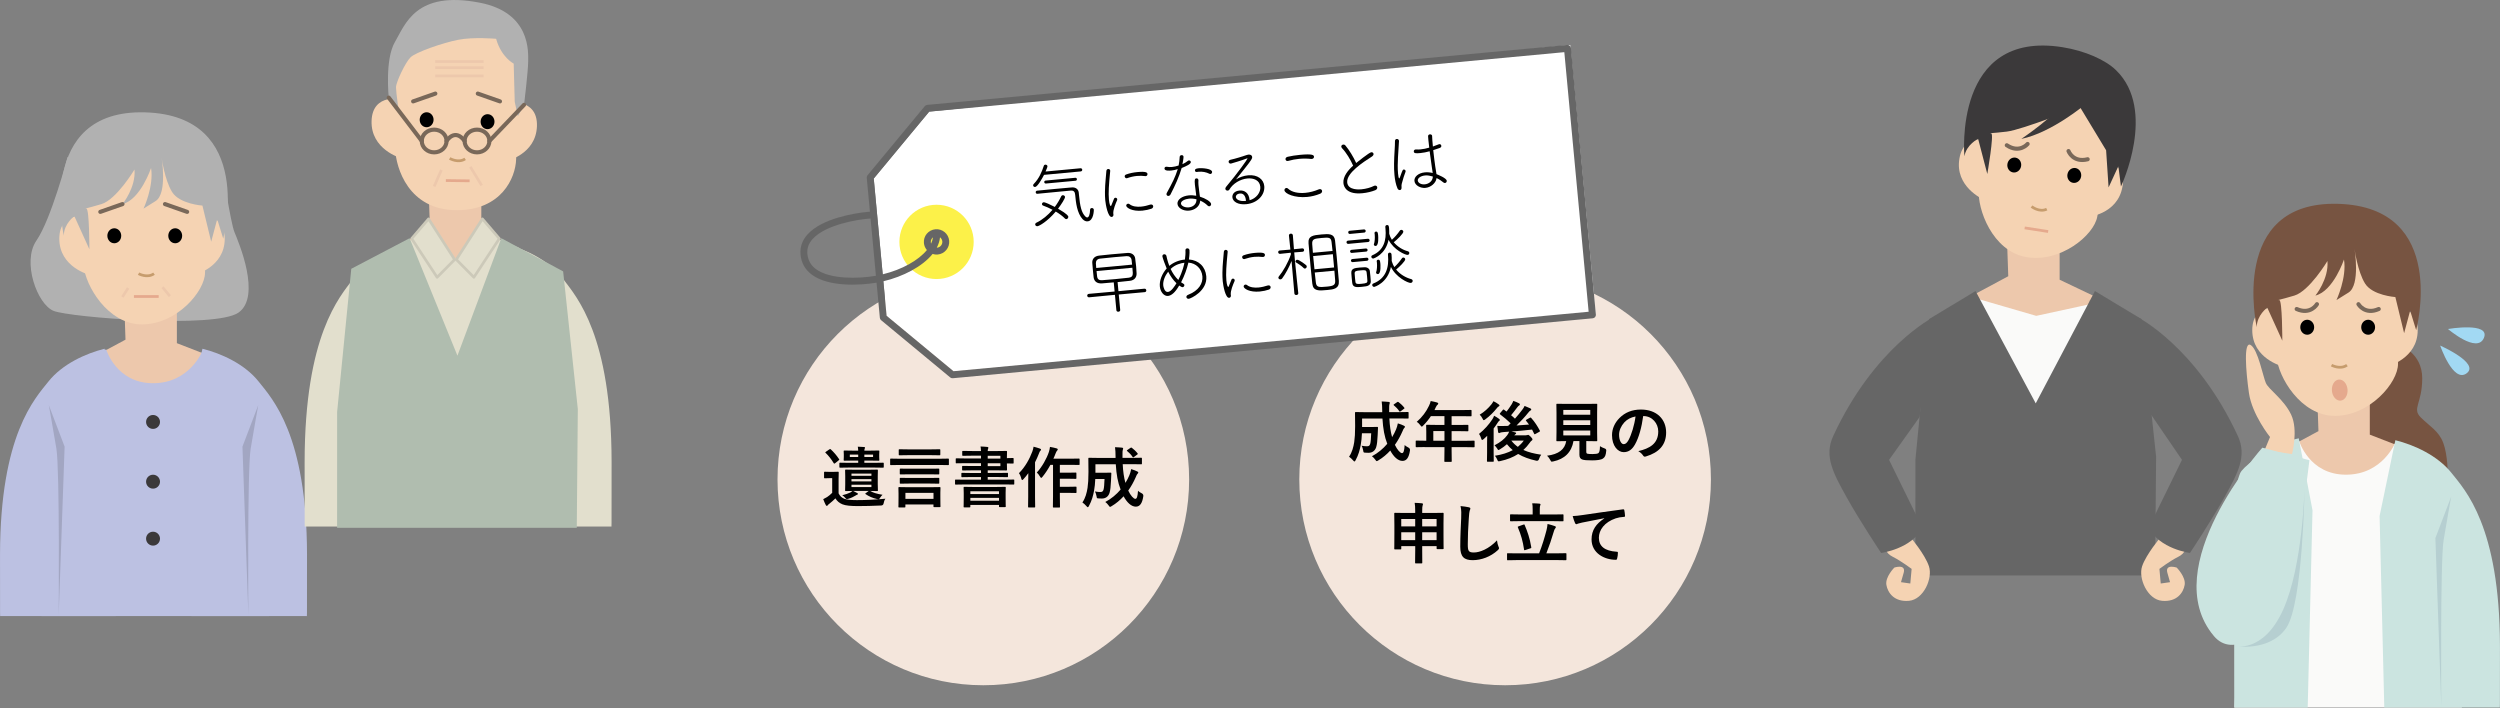
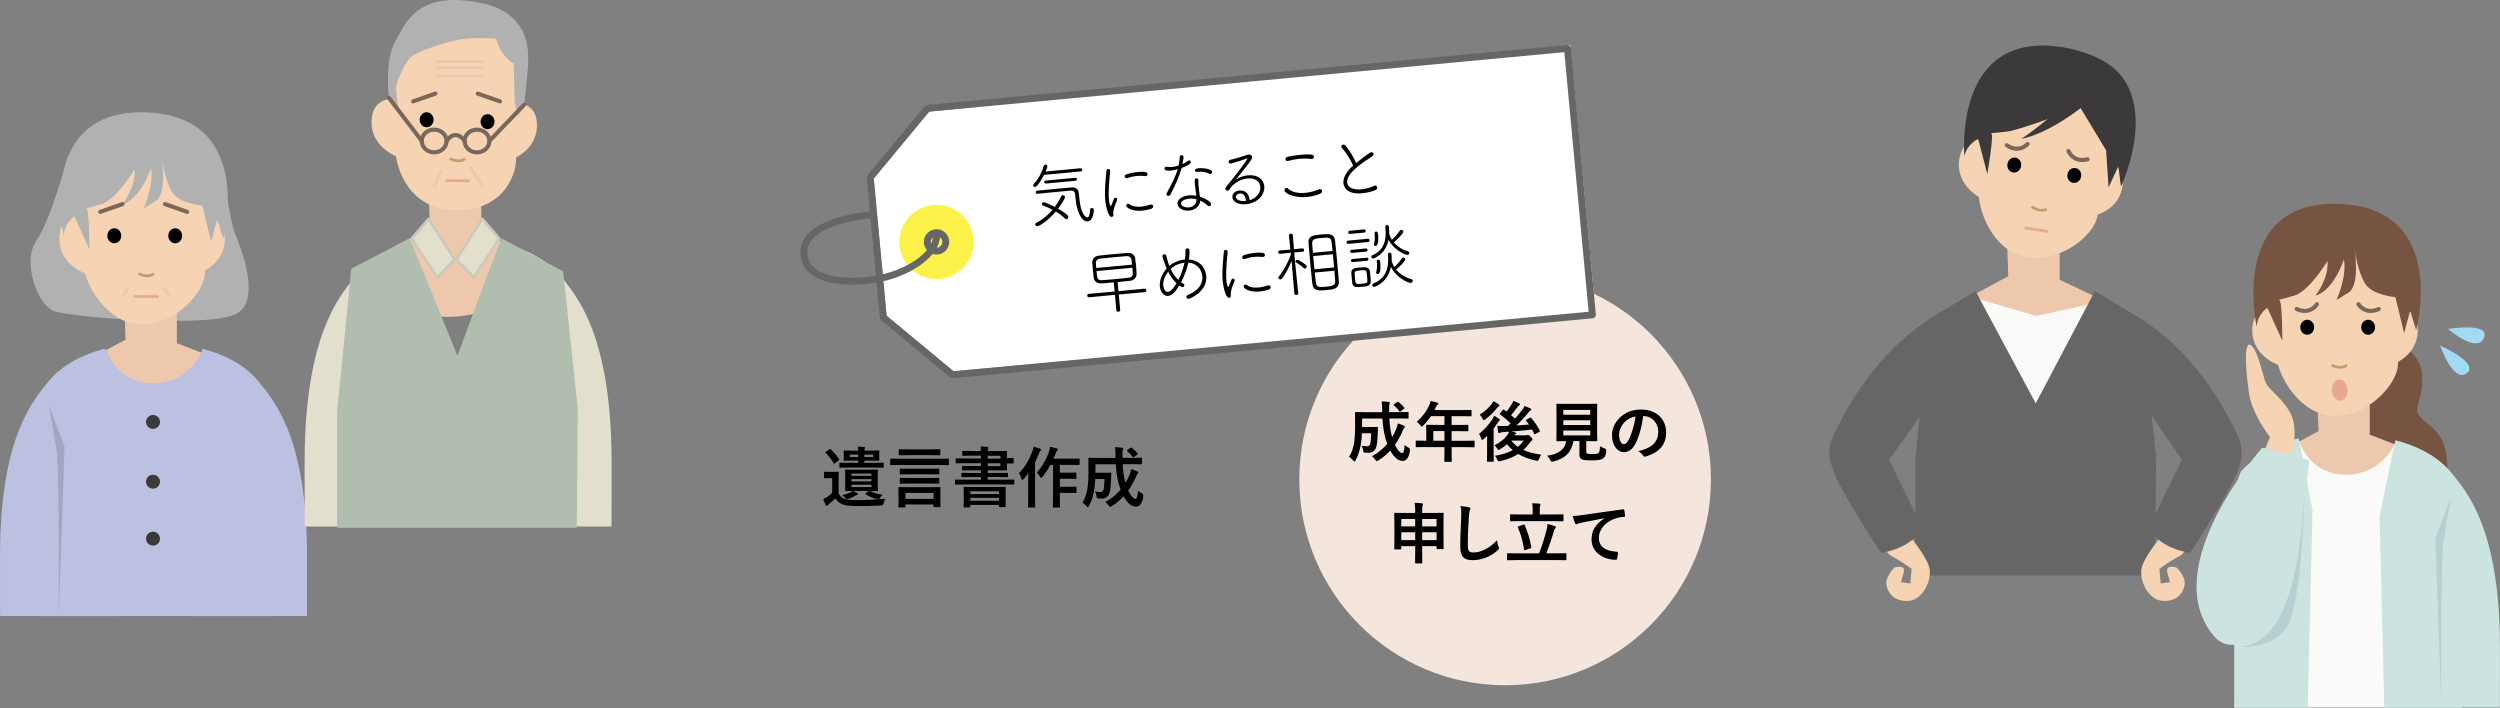
<svg xmlns="http://www.w3.org/2000/svg" id="_レイヤー_2" viewBox="0 0 983.91 278.69">
  <rect x="0" y="0" width="983.91" height="278.69" fill="#808080" stroke="none" />
  <defs>
    <style>.cls-1{stroke:#ccc9b9;}.cls-1,.cls-2{stroke-linejoin:round;}.cls-1,.cls-3{fill:#e2dfcd;}.cls-1,.cls-4{stroke-width:1.08px;}.cls-5{fill:#f4e6dc;}.cls-5,.cls-6,.cls-7,.cls-8,.cls-9,.cls-10,.cls-11,.cls-12,.cls-13,.cls-3,.cls-14,.cls-15,.cls-16,.cls-17,.cls-18,.cls-19,.cls-20,.cls-21,.cls-22,.cls-23{stroke-width:0px;}.cls-6,.cls-24{fill:#e5a98d;}.cls-7{fill:#666;}.cls-8{fill:#a2a6c2;}.cls-24{stroke:#e5a98d;}.cls-24,.cls-25{stroke-width:1.08px;}.cls-24,.cls-25,.cls-4{stroke-miterlimit:10;}.cls-9{fill:#b6cfd1;}.cls-10{fill:#3b393a;}.cls-2{stroke:#796859;stroke-linecap:round;stroke-width:1.62px;}.cls-2,.cls-25,.cls-4{fill:none;}.cls-11{fill:#666;}.cls-12{fill:#775441;}.cls-13{fill:#cbe4e0;}.cls-25{stroke:#c69c6d;}.cls-14{fill:#bcc1e2;}.cls-15{fill:#fcf149;}.cls-16{fill:#000;}.cls-17{fill:#edc8ac;}.cls-18{fill:#fafaf9;}.cls-19{fill:#f5d3b3;}.cls-20{fill:#a2d9f3;}.cls-21{fill:#b0bdaf;}.cls-4{stroke:#edc8ac;}.cls-22{fill:#fff;}.cls-23{fill:#b1b1b1;}</style>
  </defs>
  <g id="contents">
    <circle class="cls-5" cx="592.36" cy="188.69" r="81" />
-     <circle class="cls-5" cx="387" cy="188.69" r="81" />
    <path class="cls-16" d="M546.81,164.69c.13,2.91.49,5.28,1.07,7.36.62-1.01,1.14-2.03,1.56-3.04.29-.75.55-1.51.7-2.39.91.26,1.85.65,2.42.94.26.13.39.26.39.42,0,.18-.18.34-.36.55-.18.18-.34.49-.65,1.27-.81,1.85-1.79,3.64-2.96,5.28.94,2,2.13,3.25,2.78,3.25.6,0,.91-.78,1.07-3.2.34.39.91.73,1.46,1.01q.75.39.62,1.2c-.42,2.78-1.35,4.06-2.94,4.06-1.79,0-3.51-1.66-4.81-4.08-1.38,1.51-2.94,2.83-4.71,3.88-.31.18-.49.29-.62.29-.16,0-.29-.16-.55-.55-.42-.6-.88-1.04-1.33-1.38,2.37-1.25,4.39-2.96,6.03-4.89-1.09-2.78-1.66-5.88-1.9-9.96h-8.01v3.35h3.74c1.59,0,2.05-.05,2.21-.05.26,0,.31.05.31.34-.05.99-.08,2.08-.13,2.86-.13,2.21-.21,3.61-.6,4.84-.47,1.35-1.46,2.16-3.02,2.16-.47,0-.86,0-1.33-.05-.6-.05-.62-.05-.75-.86-.13-.75-.34-1.4-.62-1.87.94.16,1.48.21,2.13.21.6,0,1.04-.16,1.25-.94.21-.68.31-2.11.39-4.19h-3.64c-.08,1.79-.23,3.25-.47,4.55-.34,1.92-.88,3.98-2.03,6.08-.18.34-.31.49-.44.49s-.29-.13-.52-.42c-.49-.57-1.12-1.14-1.61-1.46,1.2-1.74,1.72-3.8,2.03-5.75.23-1.61.36-3.43.36-6.29,0-3.54-.05-5.07-.05-5.23,0-.29.03-.31.31-.31.16,0,1.01.05,3.48.05h6.92v-.55c-.03-1.74-.03-2.37-.21-3.67.99.05,1.87.08,2.81.18.26.03.39.16.39.31,0,.21-.08.36-.13.49-.1.31-.16.86-.13,2.6v.62h3.9c2.44,0,3.3-.05,3.46-.05.26,0,.29.03.29.31v1.98c0,.26-.03.29-.29.29-.16,0-1.01-.05-3.46-.05h-3.82ZM549.86,158.27c.26-.18.34-.18.55-.03.75.57,1.56,1.3,2.24,2.18.16.21.16.31-.13.49l-1.25.94c-.16.1-.26.18-.34.18s-.13-.08-.21-.18c-.62-.96-1.38-1.69-2.11-2.29-.1-.1-.16-.16-.16-.23s.08-.13.21-.23l1.2-.83Z" />
    <path class="cls-16" d="M560.71,175.95c-2.29,0-3.09.05-3.25.05-.26,0-.29-.03-.29-.29v-2.05c0-.23.03-.26.29-.26.16,0,.96.05,3.25.05h.62v-3.64c0-1.48-.05-2.18-.05-2.34,0-.26.03-.29.31-.29.16,0,1.04.05,3.56.05h3.33v-3.46h-5.33c-.86,1.3-1.87,2.55-3.04,3.72-.26.29-.42.42-.55.42s-.26-.16-.52-.49c-.49-.68-.96-1.09-1.46-1.4,2.16-1.87,3.74-4.03,4.81-6.29.31-.65.55-1.27.68-1.9.94.18,1.79.36,2.5.57.31.1.47.23.47.44s-.13.31-.31.49c-.21.18-.39.39-.65.94l-.52,1.12h10.74c2.52,0,3.41-.05,3.56-.05.26,0,.29.03.29.29v1.92c0,.26-.03.29-.29.29-.16,0-1.04-.05-3.56-.05h-4v3.46h2.78c2.55,0,3.41-.05,3.56-.05.23,0,.26.03.26.29v1.95c0,.26-.03.29-.26.29-.16,0-1.01-.05-3.56-.05h-2.78v3.8h5.51c2.29,0,3.09-.05,3.25-.05.26,0,.29.03.29.26v2.05c0,.26-.03.29-.29.29-.16,0-.96-.05-3.25-.05h-5.51v1.27c0,2.73.05,4.11.05,4.24,0,.26-.03.29-.29.29h-2.31c-.29,0-.31-.03-.31-.29,0-.16.05-1.51.05-4.24v-1.27h-7.77ZM568.49,173.45v-3.8h-4.39v3.8h4.39Z" />
    <path class="cls-16" d="M585.26,174.41c0-.81.03-1.92.05-2.89-.47.47-.94.91-1.4,1.3-.29.21-.47.34-.6.34s-.23-.16-.34-.52c-.21-.73-.57-1.48-.88-1.87,2.03-1.61,3.95-3.74,5.25-5.77.26-.39.52-.88.68-1.38.7.36,1.35.78,1.92,1.2.23.18.34.29.34.47,0,.13-.05.21-.18.29-.21.13-.36.31-.57.62-.52.83-1.09,1.66-1.69,2.44v9.59c0,2.08.05,3.07.05,3.2,0,.26-.03.29-.29.29h-2.13c-.23,0-.26-.03-.26-.29,0-.16.05-1.12.05-3.2v-3.82ZM589.79,159.12c.23.16.36.29.36.47s-.16.29-.42.44c-.18.1-.42.31-.7.7-1.2,1.48-2.63,2.96-4.47,4.32-.29.21-.47.31-.6.31-.18,0-.31-.18-.49-.62-.29-.62-.73-1.2-1.12-1.53,1.82-1.09,3.41-2.55,4.65-4.11.36-.47.57-.81.75-1.2.75.31,1.38.75,2.03,1.22ZM602.11,164.43c.29-.18.34-.16.49.03,1.46,1.61,2.52,3.3,3.41,4.99.13.26.08.34-.18.49l-1.56.86c-.31.18-.36.18-.49-.1-.26-.55-.52-1.09-.81-1.64-2.6.31-5.59.57-8.14.78.55.1.99.21,1.43.31.29.08.44.18.44.36,0,.16-.1.29-.31.39-.1.05-.26.21-.42.42h4.52c.26,0,.42-.03.55-.08.1-.05.23-.1.36-.1.21,0,.39.13,1.04.75.57.6.68.81.68,1.04,0,.21-.08.34-.29.47-.21.1-.42.34-.78.86-.75,1.07-1.59,2-2.5,2.83,1.9.88,4.21,1.46,7.02,1.87-.36.44-.68,1.09-.88,1.74q-.26.78-1.07.62c-2.76-.62-5.12-1.46-7.12-2.65-1.98,1.27-4.29,2.21-7.12,2.81-.78.16-.81.16-1.12-.6-.23-.57-.52-1.04-.91-1.51,2.78-.44,5.1-1.17,7.02-2.21-.83-.68-1.59-1.46-2.29-2.34-.83.75-1.77,1.43-2.73,2-.31.18-.47.29-.6.29-.18,0-.29-.18-.52-.6-.29-.47-.65-.88-1.04-1.25,2.34-1.22,3.8-2.39,4.94-3.9.26-.31.6-.88.83-1.48-.75.08-1.46.13-2.08.16-.65.05-1.17.13-1.4.23-.18.08-.34.18-.49.18-.23,0-.34-.21-.39-.47-.13-.75-.23-1.56-.31-2.37.68.05,1.43.08,2.05.05.73,0,1.46-.03,2.21-.05l.99-1.01c-1.4-1.35-2.68-2.42-4.13-3.51-.1-.08-.16-.16-.16-.23s.05-.16.18-.31l1.04-1.22c.21-.26.26-.23.47-.08.31.26.65.49.99.73.6-.78,1.25-1.66,1.98-2.81.26-.42.47-.86.68-1.4.75.26,1.64.62,2.26.96.23.13.34.26.34.44,0,.16-.13.31-.31.42-.21.1-.42.29-.75.75-.81,1.07-1.59,2.11-2.42,3.09.55.44,1.07.88,1.53,1.35,1.07-1.22,2.03-2.39,2.91-3.56.31-.39.68-.94.88-1.46.86.34,1.64.68,2.24.96.29.16.39.26.39.44s-.13.34-.34.42c-.23.1-.44.34-.91.91-1.22,1.56-2.83,3.25-4.55,4.97,1.66-.1,3.3-.21,4.91-.36-.36-.49-.75-.99-1.14-1.48-.18-.21-.13-.31.16-.47l1.33-.73ZM594.8,173.4c.73.96,1.59,1.77,2.57,2.47.88-.73,1.66-1.53,2.34-2.47h-4.91Z" />
    <path class="cls-16" d="M624.3,177.71c0,.6.13.78.47.86.34.1,1.01.13,2.03.13.94,0,1.92-.1,2.24-.34.42-.31.62-1.01.65-2.76.52.34,1.22.68,1.9.91q.65.23.57.88c-.16,1.82-.49,2.5-1.22,3.02-.73.57-2.34.78-4.34.78s-3.17-.08-3.93-.36c-.6-.26-1.07-.68-1.07-1.85v-5.38h-2.34c-.75,4.39-3.48,7.07-7.98,8.01-.26.05-.42.08-.55.08-.26,0-.34-.13-.6-.65-.34-.65-.78-1.25-1.27-1.69,4.6-.57,7.02-2.5,7.54-5.75h-.05c-2.52,0-3.35.05-3.51.05-.29,0-.31-.03-.31-.29,0-.18.05-1.14.05-3.17v-7.77c0-2.08-.05-3.04-.05-3.22,0-.26.03-.29.31-.29.16,0,1.04.05,3.56.05h8.37c2.5,0,3.38-.05,3.56-.05.26,0,.29.03.29.29,0,.18-.05,1.14-.05,3.22v7.77c0,2.03.05,3.02.05,3.17,0,.26-.03.29-.29.29-.18,0-1.07-.05-3.56-.05h-.47v4.11ZM615.26,161.33v1.9h10.61v-1.9h-10.61ZM625.87,167.26v-1.85h-10.61v1.85h10.61ZM625.87,169.45h-10.61v1.92h10.61v-1.92Z" />
    <path class="cls-16" d="M646.7,163.75c-.6,4.42-1.69,8.48-3.25,11.21-1.12,1.95-2.47,2.99-4.42,2.99-2.29,0-4.6-2.44-4.6-6.68,0-2.5,1.07-4.89,2.94-6.76,2.18-2.18,4.94-3.33,8.45-3.33,6.24,0,9.91,3.85,9.91,9.02,0,4.84-2.73,7.88-8.01,9.46-.55.16-.78.05-1.12-.47-.29-.44-.83-1.04-1.82-1.64,4.39-1.04,7.85-2.86,7.85-7.77,0-3.09-2.34-6.03-5.82-6.03h-.1ZM639.24,166.27c-1.25,1.4-2.03,3.15-2.03,4.81,0,2.39.96,3.72,1.77,3.72.68,0,1.25-.34,1.95-1.59,1.14-2.11,2.31-5.85,2.76-9.31-1.82.36-3.28,1.09-4.45,2.37Z" />
    <path class="cls-16" d="M556.97,201.07c0-1.43-.05-2.24-.21-3.17.99.03,1.98.08,2.86.18.23.03.42.13.42.26,0,.21-.05.36-.13.55-.13.34-.18.91-.18,2.13v.86h4.58c2.52,0,3.41-.05,3.56-.05.26,0,.29.03.29.29,0,.16-.05,1.12-.05,4v3.8c0,4.84.05,5.75.05,5.9,0,.26-.03.29-.29.29h-2.18c-.26,0-.29-.03-.29-.29v-.88h-5.67v1.69c0,3.09.03,4.68.03,4.81,0,.26-.03.29-.26.29h-2.31c-.23,0-.26-.03-.26-.29,0-.16.05-1.72.05-4.78v-1.72h-5.49v.99c0,.26-.03.29-.29.29h-2.18c-.26,0-.29-.03-.29-.29,0-.16.05-1.07.05-5.93v-3.38c0-3.38-.05-4.32-.05-4.5,0-.26.03-.29.29-.29.18,0,1.07.05,3.56.05h4.39v-.81ZM551.48,207.16h5.49v-2.91h-5.49v2.91ZM556.97,212.57v-3.09h-5.49v3.09h5.49ZM559.72,204.25v2.91h5.67v-2.91h-5.67ZM565.39,212.57v-3.09h-5.67v3.09h5.67Z" />
    <path class="cls-16" d="M578.06,199.64c.44.1.62.23.62.49,0,.29-.16.6-.26.86-.13.36-.23,1.17-.36,3.17-.26,4-.39,6.66-.39,10.06,0,2.63.31,3.22,2.39,3.22,2.31,0,5.93-1.4,9.1-4.78.1.99.34,1.85.6,2.47.13.29.21.47.21.62,0,.23-.1.44-.52.81-2.81,2.57-6.47,3.9-9.85,3.9s-4.89-1.33-4.89-5.3c0-4.37.23-8.11.36-11.23.05-1.53.13-3.2-.26-4.76,1.2.13,2.44.26,3.25.47Z" />
    <path class="cls-16" d="M596.6,220.44c-2.29,0-3.07.05-3.22.05-.23,0-.26-.03-.26-.29v-2.18c0-.26.03-.29.26-.29.16,0,.94.05,3.22.05h9.13c1.25-3.15,2.16-6.24,2.91-9.07.21-.88.34-1.59.42-2.5,1.12.29,2.11.55,2.96.88.23.08.31.21.31.36,0,.21-.13.39-.26.52-.23.26-.36.62-.49,1.04-.91,3.12-1.9,5.98-2.99,8.76h4.39c2.29,0,3.07-.05,3.22-.05.26,0,.29.03.29.29v2.18c0,.26-.03.29-.29.29-.16,0-.94-.05-3.22-.05h-16.38ZM598.05,205.1c-2.44,0-3.3.05-3.46.05-.26,0-.29-.03-.29-.31v-2.11c0-.29.03-.31.29-.31.16,0,1.01.05,3.46.05h5.15v-2c0-1.07-.03-1.74-.18-2.39.96,0,1.92.05,2.86.13.23.03.42.16.42.29,0,.18-.08.31-.16.52s-.13.6-.13,1.46v2h5.56c2.47,0,3.33-.05,3.48-.05.26,0,.29.03.29.31v2.11c0,.29-.03.31-.29.31-.16,0-1.01-.05-3.48-.05h-13.52ZM599.56,206.46c.34-.13.39-.1.49.16,1.09,2.52,2.05,5.28,2.6,8.74.05.26.05.34-.31.44l-2.03.68c-.36.13-.44.1-.49-.18-.47-3.28-1.22-5.88-2.44-8.74-.1-.26-.08-.29.29-.42l1.9-.68Z" />
    <path class="cls-16" d="M631.35,203.96c-3.17.6-5.95,1.14-8.74,1.72-.99.23-1.25.29-1.64.42-.18.08-.36.21-.57.21-.18,0-.39-.16-.49-.39-.34-.7-.62-1.61-.96-2.81,1.33-.05,2.11-.16,4.13-.44,3.2-.47,8.92-1.33,15.63-2.21.39-.05.52.1.55.29.13.6.26,1.56.29,2.29,0,.31-.16.39-.49.39-1.22.08-2.05.21-3.17.57-4.42,1.51-6.63,4.55-6.63,7.67,0,3.35,2.39,5.17,6.92,5.46.42,0,.57.1.57.39,0,.68-.1,1.59-.29,2.24-.08.39-.18.55-.49.55-4.58,0-9.59-2.63-9.59-8.03,0-3.69,1.85-6.19,4.99-8.24v-.05Z" />
    <path class="cls-16" d="M330.04,194.18c.57,1.12,1.17,1.66,2.26,2.13.88.34,2.68.52,4.91.52,3.35,0,7.36-.18,11.26-.55-.36.49-.6,1.12-.7,1.79q-.13.83-.96.88c-3.33.16-6.47.23-9.18.23s-4.84-.18-6.08-.7c-1.2-.49-2.11-1.25-2.76-2.34-.81.81-1.53,1.43-2.47,2.18-.26.18-.44.36-.57.55-.08.13-.18.23-.36.23-.16,0-.29-.16-.39-.34-.36-.68-.65-1.38-1.01-2.31.65-.31,1.01-.52,1.53-.83.65-.42,1.35-1.01,2-1.66v-5.77h-1.07c-1.35,0-1.69.05-1.82.05-.29,0-.31-.03-.31-.31v-1.98c0-.26.03-.29.31-.29.13,0,.47.05,1.82.05h1.48c1.35,0,1.74-.05,1.87-.05.26,0,.29.03.29.29,0,.16-.05.91-.05,2.52v5.69ZM326.4,176.86c.29-.18.36-.18.55-.03,1.2,1.12,2.31,2.39,3.28,3.87.13.21.13.29-.16.47l-1.4,1.14c-.16.1-.26.16-.31.16-.1,0-.16-.05-.23-.18-.96-1.56-2-2.91-3.2-4.06-.21-.18-.18-.26.13-.44l1.35-.94ZM334.25,184.01c-2.55,0-3.46.05-3.61.05-.26,0-.29-.03-.29-.29v-1.38c0-.26.03-.29.29-.29.16,0,1.07.05,3.61.05h3.51v-.88h-2c-2.42,0-3.28.05-3.41.05-.29,0-.31-.03-.31-.29,0-.13.05-.39.05-1.22v-.99c0-.78-.05-1.07-.05-1.22,0-.26.03-.29.31-.29.13,0,.99.05,3.41.05h2c-.03-.52-.05-1.01-.16-1.56.86.03,1.82.08,2.5.13.23.03.34.1.34.26s-.05.23-.13.39c-.05.13-.13.39-.13.78h2.18c2.42,0,3.25-.05,3.43-.05.26,0,.29.03.29.29,0,.16-.05.44-.05,1.22v.99c0,.83.05,1.09.05,1.22,0,.26-.03.29-.29.29-.18,0-1.01-.05-3.43-.05h-2.18v.88h3.74c2.55,0,3.43-.05,3.59-.05.29,0,.31.03.31.29v1.38c0,.26-.03.29-.31.29-.16,0-1.04-.05-3.59-.05h-9.67ZM345.46,190.72c0,1.46.05,2.11.05,2.26,0,.26-.03.29-.26.29-.18,0-.88-.03-2.76-.05,1.07.68,2.7,1.17,4.84,1.51-.34.31-.68.7-.94,1.14-.42.73-.52.65-1.25.52-1.66-.36-3.2-1.04-4.47-1.92-.23-.16-.21-.18.08-.39l1.14-.86h-6.11c.57.29,1.14.57,1.59.83.16.1.29.18.29.34s-.13.23-.26.29c-.16.05-.49.21-.75.39-.62.42-1.79.96-2.73,1.22-.81.23-.83.18-1.38-.47-.29-.34-.68-.68-1.07-.91,1.3-.29,2.39-.7,3.3-1.14.31-.21.55-.36.75-.55-1.79.03-2.5.05-2.63.05-.26,0-.29-.03-.29-.29,0-.18.05-.81.05-2.26v-3.33c0-1.48-.05-2.11-.05-2.26,0-.29.03-.31.29-.31.16,0,.99.05,3.33.05h5.69c2.34,0,3.15-.05,3.33-.05.23,0,.26.03.26.31,0,.16-.05.78-.05,2.26v3.33ZM337.76,179.85v-.94h-3.3v.94h3.3ZM335.11,186.38v.88h7.85v-.88h-7.85ZM342.96,189.47v-.91h-7.85v.91h7.85ZM342.96,190.77h-7.85v.91h7.85v-.91ZM343.61,178.92h-3.43v.94h3.43v-.94Z" />
    <path class="cls-16" d="M353.87,183c-2.29,0-3.09.05-3.25.05-.26,0-.29-.03-.29-.29v-1.98c0-.26.03-.29.29-.29.16,0,.96.05,3.25.05h16.04c2.29,0,3.09-.05,3.25-.05.26,0,.29.03.29.29v1.98c0,.26-.03.29-.29.29-.16,0-.96-.05-3.25-.05h-16.04ZM353.89,199.72c-.29,0-.31-.03-.31-.29,0-.18.05-.73.05-3.72v-1.46c0-1.51-.05-2.11-.05-2.24,0-.29.03-.31.31-.31.16,0,1.07.05,3.59.05h8.76c2.55,0,3.43-.05,3.61-.05.26,0,.29.03.29.31,0,.13-.05.73-.05,1.9v1.72c0,2.94.05,3.51.05,3.67,0,.26-.03.29-.29.29h-2.16c-.29,0-.31-.03-.31-.29v-.75h-11.05v.88c0,.26-.03.29-.31.29h-2.13ZM357.56,179.13c-2.52,0-3.41.05-3.56.05-.26,0-.29-.03-.29-.29v-1.77c0-.29.03-.31.29-.31.16,0,1.04.05,3.56.05h8.66c2.52,0,3.41-.05,3.56-.05.26,0,.29.03.29.31v1.77c0,.26-.03.29-.29.29-.16,0-1.04-.05-3.56-.05h-8.66ZM357.92,186.67c-2.5,0-3.35.05-3.51.05-.26,0-.29-.03-.29-.29v-1.74c0-.23.03-.26.29-.26.16,0,1.01.03,3.51.03h7.93c2.5,0,3.35-.03,3.51-.03.29,0,.31.03.31.26v1.74c0,.26-.03.29-.31.29-.16,0-1.01-.05-3.51-.05h-7.93ZM357.92,190.31c-2.5,0-3.35.05-3.51.05-.26,0-.29-.03-.29-.29v-1.72c0-.26.03-.29.29-.29.16,0,1.01.05,3.51.05h7.93c2.5,0,3.35-.05,3.51-.05.29,0,.31.03.31.29v1.72c0,.26-.03.29-.31.29-.16,0-1.01-.05-3.51-.05h-7.93ZM356.34,196.34h11.05v-2.37h-11.05v2.37Z" />
    <path class="cls-16" d="M379.35,190.67c-2.29,0-3.07.05-3.22.05-.23,0-.26-.03-.26-.29v-1.43c0-.23.03-.26.26-.26.16,0,.94.05,3.22.05h6.73v-1.04h-3.87c-2.55,0-3.41.05-3.59.05-.23,0-.26-.03-.26-.29v-1.12c0-.26.03-.29.26-.29.18,0,1.04.05,3.59.05h3.87v-1.04h-3.61c-2.5,0-3.35.05-3.51.05-.29,0-.31-.03-.31-.29v-1.22c0-.26.03-.29.31-.29.16,0,1.01.05,3.51.05h3.61v-1.12h-6.14c-2.47,0-3.35.05-3.51.05-.26,0-.29-.03-.29-.29v-1.38c0-.26.03-.29.29-.29.16,0,1.04.05,3.51.05h6.14v-1.09h-3.48c-2.55,0-3.43.05-3.61.05-.26,0-.29-.03-.29-.29v-1.33c0-.29.03-.31.29-.31.18,0,1.07.05,3.61.05h3.48c-.03-.86-.08-1.3-.18-1.79.96.03,1.82.08,2.73.18.21.03.36.13.36.29s-.05.26-.13.47c-.05.16-.13.36-.13.86h3.02c2.76,0,4.13-.05,4.29-.05.26,0,.29.03.29.31,0,.16-.05.83-.05,2.26v.26c1.38,0,2.18-.05,2.34-.05.29,0,.31.03.31.31v1.59c0,.26-.03.29-.31.29-.16,0-.96-.05-2.34-.05v.16c0,1.38.05,2.16.05,2.31,0,.26-.03.29-.29.29-.16,0-1.53-.05-4.29-.05h-3.02v1.04h4.16c2.52,0,3.41-.05,3.56-.05.23,0,.26.03.26.29v1.12c0,.26-.03.29-.26.29-.16,0-1.04-.05-3.56-.05h-4.16v1.04h6.94c2.29,0,3.07-.05,3.22-.05.26,0,.29.03.29.26v1.43c0,.26-.03.29-.29.29-.16,0-.94-.05-3.22-.05h-16.33ZM379.53,199.69c-.26,0-.29-.03-.29-.29,0-.16.05-.68.05-3.64v-1.66c0-1.43-.05-2.03-.05-2.18,0-.29.03-.31.29-.31.18,0,1.09.05,3.61.05h8.79c2.52,0,3.43-.05,3.61-.05.26,0,.29.03.29.31,0,.16-.05.75-.05,1.87v1.92c0,2.91.05,3.46.05,3.61,0,.23-.03.26-.29.26h-2.08c-.26,0-.29-.03-.29-.26v-.6h-11.28v.68c0,.26-.03.29-.29.29h-2.08ZM381.89,194.44h11.28v-1.09h-11.28v1.09ZM393.18,197.07v-1.12h-11.28v1.12h11.28ZM388.73,179.39v1.09h4.99v-1.09h-4.99ZM393.72,182.32h-4.99v1.12h4.99v-1.12Z" />
    <path class="cls-16" d="M404.66,189.5c0-.96.03-2.13.05-3.28-.6.86-1.27,1.64-1.95,2.39-.18.21-.34.31-.44.31-.16,0-.26-.13-.34-.44-.21-.91-.6-1.79-.96-2.26,2.47-2.44,4.19-5.64,5.28-8.55.23-.6.36-1.25.47-1.87.94.26,1.79.47,2.52.75.31.13.42.23.42.39,0,.18-.05.29-.26.47-.18.16-.31.36-.57,1.09-.44,1.14-.96,2.31-1.53,3.43v13.55c0,2.55.05,3.82.05,3.95,0,.26-.03.29-.29.29h-2.21c-.26,0-.29-.03-.29-.29,0-.16.05-1.4.05-3.95v-5.98ZM413.4,182.95c-.91,1.66-1.98,3.33-3.12,4.71-.23.29-.36.42-.49.42-.16,0-.29-.16-.49-.52-.39-.7-.86-1.25-1.25-1.59,2.08-2.21,3.93-5.59,4.76-8.11.21-.65.36-1.38.42-1.98.96.18,1.77.34,2.57.57.31.08.49.21.49.39s-.05.34-.23.49c-.18.16-.44.6-.68,1.27-.23.62-.49,1.27-.81,1.92h6.79c2.31,0,3.09-.05,3.22-.05.29,0,.31.03.31.31v1.9c0,.29-.03.31-.31.31-.13,0-.91-.05-3.22-.05h-4.24v3.09h3.33c2.05,0,2.73-.05,2.89-.05.26,0,.29.03.29.29v1.9c0,.26-.03.29-.29.29-.16,0-.83-.05-2.89-.05h-3.33v3.17h3.33c2.08,0,2.78-.05,2.94-.05.26,0,.29.03.29.26v1.92c0,.29-.03.31-.29.31-.16,0-.86-.05-2.94-.05h-3.33v1.43c0,2.6.05,3.93.05,4.06,0,.26-.03.29-.29.29h-2.21c-.26,0-.29-.03-.29-.29,0-.16.05-1.46.05-4.06v-12.45h-1.04Z" />
    <path class="cls-16" d="M441.86,182.69c.13,2.91.49,5.28,1.07,7.36.62-1.01,1.14-2.03,1.56-3.04.29-.75.55-1.51.7-2.39.91.26,1.85.65,2.42.94.26.13.39.26.39.42,0,.18-.18.34-.36.55-.18.18-.34.49-.65,1.27-.81,1.85-1.79,3.64-2.96,5.28.94,2,2.13,3.25,2.78,3.25.6,0,.91-.78,1.07-3.2.34.39.91.73,1.46,1.01q.75.39.62,1.2c-.42,2.78-1.35,4.06-2.94,4.06-1.79,0-3.51-1.66-4.81-4.08-1.38,1.51-2.94,2.83-4.71,3.88-.31.18-.49.29-.62.29-.16,0-.29-.16-.55-.55-.42-.6-.88-1.04-1.33-1.38,2.37-1.25,4.39-2.96,6.03-4.89-1.09-2.78-1.66-5.88-1.9-9.96h-8.01v3.35h3.74c1.59,0,2.05-.05,2.21-.05.26,0,.31.05.31.34-.05.99-.08,2.08-.13,2.86-.13,2.21-.21,3.61-.6,4.84-.47,1.35-1.46,2.16-3.02,2.16-.47,0-.86,0-1.33-.05-.6-.05-.62-.05-.75-.86-.13-.75-.34-1.4-.62-1.87.94.16,1.48.21,2.13.21.6,0,1.04-.16,1.25-.94.21-.68.31-2.11.39-4.19h-3.64c-.08,1.79-.23,3.25-.47,4.55-.34,1.92-.88,3.98-2.03,6.08-.18.34-.31.49-.44.49s-.29-.13-.52-.42c-.49-.57-1.12-1.14-1.61-1.46,1.2-1.74,1.72-3.8,2.03-5.75.23-1.61.36-3.43.36-6.29,0-3.54-.05-5.07-.05-5.23,0-.29.03-.31.31-.31.16,0,1.01.05,3.48.05h6.92v-.55c-.03-1.74-.03-2.37-.21-3.67.99.05,1.87.08,2.81.18.26.03.39.16.39.31,0,.21-.08.36-.13.49-.1.31-.16.86-.13,2.6v.62h3.9c2.44,0,3.3-.05,3.46-.05.26,0,.29.03.29.31v1.98c0,.26-.03.29-.29.29-.16,0-1.01-.05-3.46-.05h-3.82ZM444.9,176.27c.26-.18.34-.18.55-.03.75.57,1.56,1.3,2.24,2.18.16.21.16.31-.13.49l-1.25.94c-.16.1-.26.18-.34.18s-.13-.08-.21-.18c-.62-.96-1.38-1.69-2.11-2.29-.1-.1-.16-.16-.16-.23s.08-.13.21-.23l1.2-.83Z" />
    <path class="cls-20" d="M963.43,129.48s16.8-2.87,14.15,3.51c-2.65,6.37-14.15-3.51-14.15-3.51Z" />
    <path class="cls-12" d="M944.42,135.85s8.88,2.96,8.88,13.02-4.14,11.84-.59,15.39c3.55,3.55,7.1,5.33,8.88,10.06,1.78,4.74,1.78,12.43,1.78,12.43l-8.29,5.92-26.64-6.51-7.1-21.9,23.08-28.41Z" />
    <rect class="cls-17" x="901.23" y="175.2" width="42.18" height="21.66" />
    <polygon class="cls-17" points="912 156.36 912.46 169.68 893.63 179.79 955.18 179.79 932.67 171.06 932.67 155.44 912 156.36" />
    <path class="cls-18" d="M942.74,174.08s-4.93,12.74-19.46,12.74-18.44-13.33-18.44-13.33l-20.06,10.47-5.4,94.5h89.52c.81-25.14-10.05-96.97-10.05-96.97l-16.11-7.41Z" />
    <path class="cls-13" d="M882.22,185.3c-3.59,4.56-2.86,25.5-2.92,68.97-.05,28.5.07,24.18.07,24.18h28.86l1.89-77.61-5.42-28.34c-10.44,2.23-20.21,9.92-22.47,12.79Z" />
    <path class="cls-13" d="M964.86,186.18c-5.52-6.95-14.77-11.09-22.13-12.93l-6.21,29.84,1.85,75.36h45.45s.12,4.32.07-24.18c-.07-47.19-13.73-61.41-19.03-68.09Z" />
    <path class="cls-9" d="M960.81,278.36s-.45-57.64.91-65.8c1.03-6.22,2.98-17.11,2.98-17.11l-6.22,16.33,2.34,66.58Z" />
    <path class="cls-20" d="M960.36,136s15.75,6.95,10.42,10.92c-5.32,3.97-10.42-10.92-10.42-10.92Z" />
    <path class="cls-19" d="M893.4,172s-7.09-8.82-8.3-17.35-2.17-20.58.68-18.87c2.85,1.71,4.86,12.37,5.97,14.94,1.11,2.58,7.13,6.45,9.98,12.51,2.85,6.06.33,15.49.33,15.49l-10.79-1.58,2.13-5.15Z" />
    <path class="cls-13" d="M890.39,176.19l18.51,4.94s-4.25,38.06-10.59,53.6c-6.34,15.54-19.61,24.31-26.95,15.65-23-27.13,19.02-74.2,19.02-74.2Z" />
    <path class="cls-19" d="M894.17,109.74s1.24,23.56,1.86,30.99,9.3,22.94,22.94,22.94,24.8-13.02,24.8-20.46v-41.53l-11.16-16.74-27.89,1.24-10.54,23.56Z" />
    <path class="cls-19" d="M939.68,121.06s11.84-2.37,11.84,8.88-11.84,14.21-11.84,14.21v-23.08Z" />
    <path class="cls-19" d="M898.25,121.06s-11.84-2.37-11.84,8.88c0,11.25,11.84,14.21,11.84,14.21v-23.08Z" />
    <path class="cls-12" d="M942.74,116.91s-8.98-.59-11.94-5.33c-2.96-4.74-4.14-13.61-4.14-13.61,0,0,2.37,14.21-2.37,17.17l-4.74,2.96s4.14-8.88,2.96-15.98c0,0-4.14,12.43-11.25,14.21,0,0,5.33-6.51,4.74-13.61,0,0-7.1,11.84-13.02,13.61-5.92,1.78-7.1,1.78-5.92,1.78s1.18,15.98,1.18,15.98l-5.92-13.02s-4.14,2.96-4.14,7.69c0,0-11.22-49.73,31.96-48.54,43.79,1.21,30.78,49.72,30.78,49.72l-2.37-7.69-2.37,8.88-3.45-14.21Z" />
    <ellipse class="cls-16" cx="932.02" cy="128.79" rx="2.73" ry="2.95" />
    <path class="cls-2" d="M928.2,119.72s2.51,4.33,7.98,1.9" />
    <ellipse class="cls-16" cx="908.04" cy="128.79" rx="2.73" ry="2.95" />
    <path class="cls-2" d="M911.87,119.72s-2.51,4.33-7.98,1.9" />
    <path class="cls-25" d="M917.6,143.71s3.42,1.9,6.08,0" />
    <path class="cls-6" d="M920.41,149.38c-1.69.21-2.87,2.22-2.64,4.51.23,2.29,1.8,3.98,3.49,3.77,1.69-.2,2.87-2.22,2.63-4.51-.24-2.29-1.8-3.97-3.49-3.77Z" />
    <path class="cls-9" d="M879.3,254.27s11.47,3.06,19.28-14.35c7.8-17.41,8.41-48.03,8.41-48.03,0,0-.6,45.63-7.2,55.23-6.6,9.61-20.48,7.15-20.48,7.15Z" />
    <polygon class="cls-17" points="789.92 95.39 790.38 108.71 771.55 118.82 827.96 118.36 810.6 110.09 810.6 94.47 789.92 95.39" />
    <path class="cls-19" d="M782.26,43.8s-2.8,23.42-3.46,30.86c-.66,7.44,5.24,24.19,18.68,26.52,13.44,2.33,26.65-8.59,27.93-15.92,1.27-7.33,7.09-40.92,7.09-40.92l-8.13-18.4-27.7-3.54-14.41,21.41Z" />
    <path class="cls-19" d="M825.17,62.72s12.07-.31,10.15,10.77c-1.92,11.08-14.09,11.98-14.09,11.98l3.94-22.75Z" />
    <path class="cls-19" d="M784.34,55.64s-11.26-4.36-13.18,6.73c-1.92,11.08,9.24,16.02,9.24,16.02l3.94-22.75Z" />
    <path class="cls-10" d="M828.89,59.16l.97,14.59,3.85-8.34,1.02,7.99s14.29-30.09-1.97-45.81c-4.17-4.04-12.18-7.6-21.01-9.01-43.26-6.9-38.63,42.93-38.63,42.93.81-4.67,5.4-6.87,5.4-6.87l3.61,13.84s2.73-15.75,1.56-15.95,0,0,6.14-.74c6.14-.74,28.72-9.75,28.72-9.75l10.36,17.13Z" />
    <ellipse class="cls-16" cx="816.31" cy="69.03" rx="2.95" ry="2.73" transform="translate(608.84 861.55) rotate(-80.16)" />
    <path class="cls-2" d="M814.09,59.45s1.74,4.7,7.54,3.23" />
    <ellipse class="cls-16" cx="792.68" cy="64.94" rx="2.95" ry="2.73" transform="translate(593.29 834.87) rotate(-80.16)" />
    <path class="cls-2" d="M797.99,56.66s-3.21,3.84-8.19.51" />
    <path class="cls-25" d="M799.54,81.27s3.04,2.46,5.99,1.04" />
    <path class="cls-17" d="M797.82,111.46c-15.16.78-27,8.57-26.47,17.4.54,8.83,13.26,15.36,28.41,14.57,15.15-.78,26.99-8.57,26.46-17.4-.54-8.82-13.26-15.35-28.4-14.57Z" />
    <polygon class="cls-18" points="825.56 119.06 801.39 124.31 778.57 117.68 775.46 161.22 832.46 161.22 831.4 120.55 825.56 119.06" />
    <polygon class="cls-11" points="824.49 114.55 801.19 158.75 777.5 114.55 759.21 125.57 753.84 180.91 753.83 226.49 848.16 226.49 848.57 179.78 842.79 125.57 824.49 114.55" />
    <path class="cls-19" d="M860.33,213.96c0-1.57-9.94-2.61-9.94-2.61,0,0-5.76,6.8-7.33,11.51-1.58,4.71,2.09,13.09,7.85,13.6,5.76.53,8.38-3.14,8.9-6.28.52-3.13-3.14-6.8-3.14-6.8,0,0-4.71-1.58-3.66,2.08l1.04,3.66-3.66.53-.52-5.76s4.18-3.14,7.33-4.71c3.14-1.56,3.14-3.66,3.14-5.23Z" />
    <path class="cls-11" d="M841.31,124.83l4.7,37.52,12.74,18.63-13.08,26.69c4.19,8.37,16.22,9.95,16.22,9.95,0,0,8.37-12.57,13.61-21.98,5.23-9.43,8.92-16.11,5.23-24.07-16.23-35.06-39.42-46.74-39.42-46.74Z" />
    <path class="cls-19" d="M741.9,213.96c0-1.57,9.94-2.61,9.94-2.61,0,0,5.76,6.8,7.32,11.51,1.58,4.71-2.09,13.09-7.85,13.6-5.76.53-8.38-3.14-8.9-6.28-.52-3.13,3.13-6.8,3.13-6.8,0,0,4.72-1.58,3.67,2.08l-1.05,3.66,3.67.53.52-5.76s-4.19-3.14-7.33-4.71c-3.14-1.56-3.14-3.66-3.14-5.23Z" />
    <path class="cls-11" d="M760.91,124.83l-5.41,39.27-12.03,16.88,13.09,26.69c-4.19,8.37-16.22,9.95-16.22,9.95,0,0-8.38-12.57-13.61-21.98-5.23-9.43-8.92-16.11-5.23-24.07,16.23-35.06,39.42-46.74,39.42-46.74Z" />
    <line class="cls-24" x1="796.83" y1="89.69" x2="806.08" y2="91.12" />
    <path class="cls-10" d="M820.81,41s-13.26,11.19-25.28,13.67c0,0,14.71-9.94,16.37-14.71l8.91,1.04Z" />
    <path class="cls-23" d="M26.59,61.8s-6.44,24.48-12.24,32.86.32,25.13,6.76,27.7c6.44,2.58,63.78,7.09,72.8.64,9.02-6.44,0-27.7-1.61-31.57s-4.83-25.77-4.83-25.77l-60.88-3.87Z" />
    <rect class="cls-17" x="38.16" y="139.2" width="42.18" height="21.66" />
    <polygon class="cls-17" points="48.94 120.36 49.39 133.68 30.56 143.79 92.12 143.79 69.61 135.06 69.61 119.44 48.94 120.36" />
    <path class="cls-14" d="M79.68,138.08s-4.93,12.74-19.46,12.74-18.44-13.33-18.44-13.33l-20.06,10.47-5.4,94.5h89.52c.81-25.14-10.05-96.97-10.05-96.97l-16.11-7.41Z" />
    <path class="cls-14" d="M101.8,150.18c-5.52-6.95-14.77-11.09-22.13-12.93l-6.21,29.84,1.85,75.36h45.45s.12,4.32.07-24.18c-.07-47.19-13.73-61.41-19.03-68.09Z" />
-     <path class="cls-8" d="M97.75,242.36s-.45-57.64.91-65.8c1.03-6.22,2.98-17.11,2.98-17.11l-6.22,16.33,2.34,66.58Z" />
    <path class="cls-14" d="M19.04,150.18c5.52-6.95,14.77-11.09,22.13-12.93l6.21,29.84-1.85,75.36s-15.9,0-30.31,0h-2.42s-12.72,0-12.72,0c0,0-.12,4.32-.07-24.18.07-47.19,13.73-61.41,19.03-68.09Z" />
    <path class="cls-8" d="M23.1,242.36s.45-57.64-.91-65.8c-1.03-6.22-2.98-17.11-2.98-17.11l6.22,16.33-2.34,66.58Z" />
    <path class="cls-19" d="M31.1,73.74s1.24,23.56,1.86,30.99c.62,7.44,9.3,22.94,22.94,22.94s24.8-13.02,24.8-20.46v-41.53l-11.16-16.74-27.89,1.24-10.54,23.56Z" />
    <path class="cls-19" d="M76.61,85.06s11.84-2.37,11.84,8.88-11.84,14.21-11.84,14.21v-23.08Z" />
    <path class="cls-19" d="M35.18,85.06s-11.84-2.37-11.84,8.88,11.84,14.21,11.84,14.21v-23.08Z" />
    <path class="cls-23" d="M79.68,80.91s-8.98-.59-11.94-5.33c-2.96-4.74-4.14-13.61-4.14-13.61,0,0,2.37,14.21-2.37,17.17l-4.74,2.96s4.14-8.88,2.96-15.98c0,0-4.14,12.43-11.25,14.21,0,0,5.33-6.51,4.74-13.61,0,0-7.1,11.84-13.02,13.61-5.92,1.78-7.1,1.78-5.92,1.78s1.18,15.98,1.18,15.98l-5.92-13.02s-4.14,2.96-4.14,7.69c0,0-11.22-49.73,31.96-48.54,43.79,1.21,30.78,49.72,30.78,49.72l-2.37-7.69-2.37,8.88-3.45-14.21Z" />
    <ellipse class="cls-16" cx="68.96" cy="92.79" rx="2.73" ry="2.95" />
    <ellipse class="cls-16" cx="44.98" cy="92.79" rx="2.73" ry="2.95" />
    <path class="cls-25" d="M54.53,107.71s3.42,1.9,6.08,0" />
    <line class="cls-24" x1="52.71" y1="116.69" x2="62.45" y2="116.69" />
    <line class="cls-4" x1="48.17" y1="116.88" x2="50.43" y2="113.34" />
    <line class="cls-4" x1="63.96" y1="113.02" x2="66.86" y2="116.56" />
    <line class="cls-2" x1="39.48" y1="83.38" x2="48.2" y2="80.32" />
    <line class="cls-2" x1="73.65" y1="83.38" x2="64.93" y2="80.32" />
    <circle class="cls-10" cx="60.23" cy="166.06" r="2.74" />
    <circle class="cls-10" cx="60.23" cy="189.57" r="2.74" />
    <circle class="cls-10" cx="60.23" cy="212" r="2.74" />
    <path class="cls-3" d="M221.67,109.85c-5.52-7.34-14.77-11.7-22.13-13.64l-6.21,31.49,1.85,79.52h45.45s.12,4.56.07-25.52c-.07-49.79-13.73-64.8-19.03-71.85Z" />
    <path class="cls-3" d="M138.92,109.85c5.52-7.34,14.77-11.7,22.13-13.64l6.21,31.49-1.85,79.52s-15.9,0-30.31,0h-2.42s-12.72,0-12.72,0c0,0-.12,4.56-.07-25.52.07-49.79,13.73-64.8,19.03-71.85Z" />
    <polygon class="cls-17" points="168.76 76.62 169.22 89.94 150.39 100.04 206.8 99.59 189.43 91.32 189.43 75.7 168.76 76.62" />
    <path class="cls-19" d="M154.64,27.64s.49,23.58.87,31.04c.38,7.45,5.21,24.04,24.3,24.04,17.47,0,23.09-12.61,23.32-20.04.24-7.43,1.32-41.51,1.32-41.51l-10.62-17.08-27.92.35-11.28,23.21Z" />
    <path class="cls-19" d="M199.77,40.4s11.91-1.99,11.55,9.25c-.36,11.24-12.29,13.82-12.29,13.82l.74-23.07Z" />
    <path class="cls-19" d="M158.36,39.08s-11.76-2.74-12.12,8.5c-.36,11.24,11.38,14.58,11.38,14.58l.74-23.07Z" />
    <ellipse class="cls-16" cx="191.87" cy="47.89" rx="2.95" ry="2.73" transform="translate(137.89 238.13) rotate(-88.17)" />
    <ellipse class="cls-16" cx="167.9" cy="47.12" rx="2.95" ry="2.73" transform="translate(115.45 213.44) rotate(-88.17)" />
    <path class="cls-25" d="M176.98,62.34s3.36,2.01,6.08.19" />
    <path class="cls-17" d="M176.66,92.68c-15.16.78-27,8.57-26.47,17.4.54,8.83,13.26,15.36,28.41,14.57,15.15-.78,26.99-8.57,26.46-17.4-.54-8.82-13.26-15.35-28.4-14.57Z" />
-     <polygon class="cls-3" points="195.08 93.59 180.22 102.15 163.1 93.44 156.14 98.18 154.3 142.44 211.3 142.44 204.58 97.71 195.08 93.59" />
    <polygon class="cls-21" points="197.3 93.75 180.03 139.98 161.2 93.75 138.25 105.78 132.68 162.14 132.67 207.72 227 207.72 227.41 161.01 221.63 106.8 197.3 93.75" />
    <line class="cls-24" x1="175.47" y1="71.05" x2="184.82" y2="71.18" />
    <line class="cls-2" x1="162.6" y1="39.9" x2="171.33" y2="36.84" />
    <line class="cls-2" x1="196.77" y1="39.9" x2="188.05" y2="36.84" />
    <line class="cls-4" x1="170.87" y1="73.37" x2="173.72" y2="66.87" />
    <line class="cls-4" x1="185.1" y1="65.65" x2="189.57" y2="72.97" />
    <ellipse class="cls-2" cx="170.87" cy="55.49" rx="4.88" ry="4.47" />
    <ellipse class="cls-2" cx="187.73" cy="55.49" rx="4.88" ry="4.47" />
    <path class="cls-23" d="M195.26,15.27s-8.94-.81-15.03.41c-6.1,1.22-16.66,4.88-18.69,6.91-2.03,2.03-5.69,9.75-5.69,11.78s1.22,10.16,1.22,10.16l-4.06-6.1s-1.63-15.03,2.44-21.94,8.13-20.32,33.32-15.44c20.22,3.91,19.1,19.5,19.1,23.16s-1.63,17.07-1.63,17.07l-2.44,4.47-1.22-5.69-.41-15.03s-4.88-2.44-6.91-9.75Z" />
    <line class="cls-2" x1="153" y1="38.43" x2="166" y2="55.49" />
    <line class="cls-2" x1="192.61" y1="55.49" x2="206.23" y2="41.27" />
    <path class="cls-2" d="M175.75,55.49s3.24-5.28,7.11,0" />
    <line class="cls-4" x1="171.28" y1="24.21" x2="190.33" y2="24.21" />
    <line class="cls-4" x1="171.28" y1="26.64" x2="190.33" y2="26.64" />
    <line class="cls-4" x1="171.28" y1="29.89" x2="190.33" y2="29.89" />
    <polygon class="cls-1" points="189.86 86.15 179.59 102.15 186.5 109.13 196.51 93.91 189.86 86.15" />
    <polygon class="cls-1" points="168.67 86.15 178.93 102.15 172.03 109.13 162.02 93.91 168.67 86.15" />
    <polygon class="cls-22" points="343.87 70.27 365.69 43.94 618 17.69 628.07 123.79 375.26 146.1 348.93 124.28 343.87 70.27" />
    <path class="cls-16" d="M410.88,68.85c-.71,1.39-2.54,4.65-3.49,4.74-.39.04-.75-.24-.79-.6-.02-.2.05-.4.25-.59,2.1-2.17,3.14-4.65,3.97-7.18.09-.26.3-.39.55-.42.39-.04.84.2.88.62.02.22-.16.72-.76,2.09l13.74-1.29c.42-.04.67.25.7.55.03.31-.16.66-.61.7l-14.44,1.35ZM408.27,89.03c-.47.04-.81-.29-.85-.65-.03-.28.12-.54.44-.72,2.42-1.15,4.58-2.99,6.38-5.1-1.24-.67-2.53-1.23-3.72-1.65-.29-.11-.42-.3-.44-.52-.03-.36.24-.75.66-.79.53-.05,2.76.98,4.39,1.84,1-1.33,1.85-2.76,2.53-4.2.12-.26.36-.4.58-.42.42-.04.87.26.91.67.06.61-1.49,3.01-2.74,4.64,3.92,2.25,4.02,2.97,4.04,3.14.04.47-.33.93-.75.97-.2.02-.4-.05-.59-.25-.87-.9-2.17-1.88-3.6-2.73-3.32,3.94-6.52,5.7-7.22,5.77ZM426.1,86.29c-2.25-2.43-2.67-6.61-2.95-9.62-.1-1.12-.53-1.78-1.79-1.66l-3.6.34c-3.26.31-7.14.67-9.5.92-.39.04-.61-.25-.64-.56-.03-.31.14-.63.56-.67,2.26-.24,4.62-.46,6.97-.68,2.31-.22,4.6-.43,6.58-.59,1.73-.16,2.72.79,2.84,2.12l.06.67c.44,4.71,1,7.08,2.5,8.62.28.28.55.43.77.41.64-.06,1.07-1.17,1.12-3.09.02-.4.31-.59.62-.62.39-.04.8.18.85.65.01.14-.01,4.36-2.44,4.59-.7.07-1.4-.26-1.93-.83ZM411.65,72.23c-.39.04-.64-.25-.67-.53-.03-.31.17-.61.56-.64l11.65-1.09c.39-.04.61.22.64.53.03.28-.14.6-.53.64l-11.65,1.09Z" />
    <path class="cls-16" d="M434.99,78.85c-.1-1.11-.13-2.27-.12-3.39.03-3.27.47-6.46.56-8.18.04-.48.35-.74.69-.77.39-.04.78.21.82.63v.14c-.54,5.51-.75,8.62-.51,11.27.19,1.98.58,2.59.75,2.57.08,0,.18-.21.29-.51.04-.14.87-2.16.96-2.37.11-.29.33-.4.55-.42.33-.03.7.22.73.61,0,.11,0,.23-.05.34-.58,1.32-1.64,3.84-1.5,5.29v.14c.02.08.05.14.06.22.07.75-.5.95-.7.96-1.48.14-2.37-4.87-2.53-6.54ZM450.72,69.31c-1.02-.13-2.15-.17-3.29-.06-1.25.12-2.55.41-3.83.87-.05.03-.11.04-.16.04-.42.04-.76-.32-.8-.71-.03-.31.14-.63.57-.78,1.31-.49,2.93-.81,4.41-.95,3.62-.34,3.93.25,3.98.75.04.39-.21.81-.68.85-.06,0-.11,0-.2,0ZM449.66,82.9c-4.21.39-6.35-1.18-6.42-1.93-.04-.42.29-.76.71-.8.2-.02.4.02.61.2,1.15.9,2.83,1.11,4.53.95,1.25-.12,2.54-.44,3.55-.78.11-.04.22-.05.3-.06.56-.05.87.28.91.67.04.39-.18.8-.69.99-1.04.35-2.25.63-3.5.75Z" />
    <path class="cls-16" d="M460.98,67.11c-.81.08-2.59.21-2.68-.73-.03-.36.18-.72.63-.76.11-.01.22,0,.37.02.57.12,1.25.14,1.97.07.84-.08,1.75-.28,2.59-.58.26-1.09.35-2.31.42-3.39.02-.42.36-.65.7-.68.39-.04.77.15.81.6.04.47-.3,2.45-.43,2.96.81-.38,1.55-.82,2.13-1.3.13-.12.27-.17.41-.18.39-.04.72.24.76.6.08.81-1.7,1.62-3.6,2.39-.98,3.35-2.56,6.85-4.37,10.37-.19.38-.51.58-.81.61-.39.04-.75-.21-.79-.63-.02-.17.02-.37.14-.58,2.33-4.3,3.16-5.86,4.3-9.34-.85.28-1.7.47-2.54.55ZM470.73,76.4c-.1-1.09-.35-2.55-.46-3.67-.19-2.01-.06-2.47.61-2.53.36-.03.72.19.76.63l.02.17c-.03.54-.05.93,0,1.57l.04.47c.1,1.06.27,2.31.39,3.28.03.33.12.72.16,1.08,2.14.64,4.32,1.96,4.4,2.88.04.47-.29.87-.7.91-.22.02-.49-.07-.7-.3-.72-.75-1.77-1.44-2.91-1.95l-.02.37c-.28,2.08-2.24,3.39-4.33,3.58-2.34.22-4.43-1.02-4.58-2.66-.15-1.59,1.68-3.08,4.5-3.35.92-.09,1.91-.01,2.88.15l-.06-.64ZM467.98,78.18c-1.39.13-3.3.84-3.19,1.96.09.92,1.56,1.62,3.06,1.48,1.48-.14,2.8-1.05,3-2.53.04-.23.04-.45.05-.65-.98-.25-1.97-.35-2.92-.26ZM476.06,68.42c-1.36-.69-2.85-.97-4.43-.82-.2.02-.39.06-.58.08h-.05c-.42.04-.67-.21-.7-.52-.05-.5.17-.83,1.49-.95,1.25-.12,5.13.11,5.25,1.42.04.42-.26.81-.65.85-.08,0-.2,0-.31-.05Z" />
    <path class="cls-16" d="M496,73.45c-.24-2.54-2.63-3.44-5.08-3.21-2.84.27-5.72,2.02-7.07,4.35-.14.27-.41.41-.66.43-.45.04-.9-.25-.94-.7-.02-.22.07-.51.32-.82,4.53-5.37,8.43-10.88,8.41-11.14,0-.03-.03-.05-.09-.05-.06,0-.11.01-.19.05-1.46.61-6.08,2-6.25,2.02-.53.05-.87-.28-.91-.67-.03-.33.19-.72.71-.83,1.93-.41,5.1-1.41,6.49-1.9.22-.08.44-.13.63-.14.78-.07,1.38.29,1.44.94.05.53-.08.94-2.9,4.49l-3.47,4.35c1.33-.86,3.04-1.47,4.77-1.63,3.79-.36,6.12,1.65,6.36,4.24.32,3.46-2.63,6.71-7.12,7.13-3.26.31-5.27-1.02-5.43-2.7-.1-1.06.58-2.47,2.81-2.68,1.92-.18,3.69.92,3.94,3.62l.02.2c2.61-.69,4.44-3.06,4.22-5.34ZM490.35,78.87c-.17-1.84-1.02-2.83-2.33-2.71-1.59.15-1.66,1.2-1.64,1.36.09.95,1.4,1.78,3.61,1.57l.39-.04-.02-.19Z" />
    <path class="cls-16" d="M514.45,77.51c-4.88.46-8.81-1.26-8.94-2.62-.04-.47.31-.87.76-.92.22-.02.46.07.64.25,1.54,1.46,4.12,1.92,6.82,1.67,1.76-.16,3.57-.64,5.19-1.33.16-.07.33-.12.47-.13.56-.05.9.31.94.73.04.39-.2.86-.77,1.08-1.65.69-3.41,1.11-5.11,1.27ZM516.29,62.55c-.08,0-.17.02-.28,0-1.53-.17-3.14-.18-4.75-.03-1.42.13-2.83.4-4.2.79-.08.04-.17.04-.25.05-.53.05-.84-.29-.88-.68-.04-.39.2-.83.86-.98,1.35-.32,3.12-.6,4.85-.76,4.93-.46,5.44.08,5.5.72.04.42-.26.84-.84.89Z" />
    <path class="cls-16" d="M528.22,58.36c-.22-.23-.32-.45-.34-.64-.04-.45.35-.79.79-.83.28-.03.6.09.82.35,1.46,1.72,3.18,4.51,4.25,6.91.21-.16,5.15-4.17,5.96-4.24.47-.04.84.26.88.68.03.31-.16.69-.64,1.02-3.5,2.24-10.08,6.51-9.73,10.19.3,3.21,5.04,2.76,5.57,2.71,1.84-.17,3.73-.71,4.86-1.3.19-.1.38-.15.52-.16.53-.05.84.29.88.71.04.39-.17.83-.74,1.08-1.36.55-3.25,1.04-5.15,1.21-5.71.54-7.25-2.1-7.43-4-.24-2.59,1.91-5.16,3.83-6.85-.97-2.27-2.8-5.28-4.32-6.82Z" />
-     <path class="cls-16" d="M550.94,74.8c-.36.03-.75-.18-.96-.7-.65-1.51-.99-3.34-1.17-5.26-.14-1.45-.19-2.96-.16-4.46.04-3.49.39-6.9.36-8.78-.03-.59.31-.87.67-.91.42-.04.87.23.91.73v.11c-.06,1.3-.26,4.02-.4,6.48-.11,1.87-.15,4.37.02,6.24.1,1.12.27,2,.47,1.98.11-.01.2-.25.34-.62,1.03-2.85,1.05-2.85,1.44-2.89.33-.03.69.19.73.58.01.14,0,.28-.07.43-.43,1.17-.92,2.5-1.45,4.61-.1.43-.12.85-.07,1.33.03.36-.02.65-.17.86-.12.18-.29.25-.48.27ZM565.34,70.33c-.32,1.72-2.16,3.41-4.36,3.62-1.87.17-4.14-.93-4.31-2.75-.15-1.59,1.51-3.12,4.13-3.37.98-.09,2.03,0,3.06.25l-.03-.28-.31-2.05c-.2-1.25-.55-3.75-.86-6.22-1.21.34-2.42.59-3.65.71-1.95.18-2.52.1-2.59-.63-.03-.36.21-.75.74-.8.06,0,.14-.01.23,0,.54.06,1.1.04,1.69-.02,1.12-.1,2.27-.35,3.42-.69-.13-1.06-.25-2.06-.33-2.89-.06-.61-.08-1.15-.12-1.54-.05-.5.32-.76.71-.8.39-.04.83.18.87.57v.06c.01.96.15,2.49.31,4.16.82-.27,1.61-.57,2.28-.86.08-.04.16-.07.25-.08.45-.04.76.3.79.69.03.31-.14.63-.63.82-.84.3-1.72.58-2.56.86.25,2.39.57,4.87.79,6.37.1.72.29,1.63.41,2.55.02.17.06.36.08.53.44.16,3.94,1.54,4.04,2.6.04.45-.26.84-.68.88-.2.02-.43-.04-.64-.22-.76-.63-1.66-1.25-2.69-1.72l-.06.26ZM560.84,69.06c-1.78.17-2.94,1.09-2.85,2.01.08.84,1.19,1.63,2.75,1.48,1.48-.14,2.9-1.12,3.13-2.63l.04-.45c-1.01-.27-1.96-.52-3.08-.42Z" />
    <path class="cls-16" d="M440.3,115.89l.57,6.08c.04.45-.3.67-.69.71-.36.03-.77-.12-.81-.57l-.57-6.08-10.15.98c-.45.04-.73-.27-.76-.63-.03-.33.19-.69.63-.73l10.15-.92-.34-3.6c-1.56.15-3.09.29-4.57.4-2.15.17-3.15-.94-3.34-2.33-.11-.83-.21-1.89-.3-2.92-.1-1.06-.2-2.09-.24-2.85-.07-1.31.68-2.59,2.63-2.83,1.25-.14,2.95-.33,4.79-.5,2.2-.21,4.57-.4,6.42-.55,1.84-.14,2.87.94,3.04,2.11.14.86.27,2.03.38,3.17.09,1,.16,1.98.18,2.77.05,1.43-.73,2.71-2.65,2.92-1.67.19-3.26.36-4.82.51l.33,3.57,10.2-.98c.47-.04.73.27.76.63.03.33-.16.69-.63.73l-10.21.93ZM445.55,104.15c-.07-.73-.13-1.37-.2-1.84-.15-1.03-.93-1.57-1.94-1.5-1.12.08-2.85.21-4.63.38-2.2.21-4.46.45-5.85.6-1.17.14-1.66.91-1.63,1.84.01.45.08,1.12.14,1.84l14.11-1.32ZM431.56,106.69c.07.78.15,1.56.22,2.09.17,1.19.82,1.58,1.97,1.5,1.34-.1,3.24-.25,5.16-.43,1.95-.18,3.9-.39,5.38-.56,1.11-.13,1.59-.74,1.54-1.86-.02-.5-.09-1.28-.17-2.06l-14.11,1.32Z" />
    <path class="cls-16" d="M464.81,111.09c.33.25.66.44,1.02.64.18.1.28.26.3.45.03.36-.26.81-.68.85-.31.03-.85-.31-1.36-.66-1.6,2.79-3.12,3.98-4.4,4.1-1.59.15-3.02-1.57-3.22-3.75-.21-2.26.85-5,2.69-7.06-.43-.97-1.63-4.23-1.68-4.74-.05-.53.29-.81.68-.85.39-.04.83.2.91.68.16.74.34,1.57.67,2.58.12.44.28.87.46,1.31,1.48-1.26,3.64-2.25,5.98-2.47l.17-.02c.16-1.25.27-2.55.2-3.59-.05-.53.32-.79.68-.82.42-.04.86.2.91.73.12,1.23-.2,3.51-.22,3.65,3.91.28,6.48,2.85,6.83,6.59.54,5.8-6.18,8.82-6.87,8.88-.56.05-.93-.28-.96-.7-.03-.31.16-.66.71-.88,4.18-1.63,5.85-4.51,5.59-7.27-.28-2.98-2.48-5.17-5.51-5.39-.58,2.47-1.49,5.06-2.87,7.75ZM459.75,106.92c-1.28,1.64-2.1,3.68-1.94,5.41.05.53.48,2.71,1.84,2.58,1.31-.12,2.78-2.45,3.36-3.44-1.26-1.2-2.37-2.79-3.27-4.56ZM460.72,105.85c.74,1.59,1.75,3.1,3.02,4.33,1.78-3.49,2.29-6.12,2.4-6.78-1.33.15-3.62.7-5.42,2.45Z" />
    <path class="cls-16" d="M481.22,110.68c-.1-1.11-.13-2.27-.12-3.39.03-3.26.46-6.46.56-8.18.04-.48.35-.74.69-.77.39-.04.78.21.82.63v.14c-.54,5.51-.75,8.62-.51,11.27.18,1.98.58,2.59.75,2.57.08,0,.18-.21.29-.51.04-.14.87-2.16.96-2.37.11-.29.33-.4.55-.42.33-.03.7.22.73.61.01.11,0,.23-.05.34-.58,1.32-1.64,3.84-1.5,5.29v.14c.02.08.05.14.06.22.07.75-.5.95-.7.96-1.48.14-2.37-4.87-2.53-6.54ZM496.95,101.14c-1.02-.13-2.15-.16-3.29-.06-1.25.12-2.55.41-3.83.86-.05.03-.11.04-.16.04-.42.04-.76-.32-.8-.71-.03-.31.14-.63.57-.79,1.31-.49,2.93-.81,4.41-.95,3.62-.34,3.93.25,3.98.75.04.39-.21.81-.68.85-.05,0-.11.01-.2,0ZM495.89,114.73c-4.21.39-6.36-1.18-6.43-1.93-.04-.42.3-.76.71-.8.2-.02.4.02.61.2,1.15.9,2.83,1.11,4.53.95,1.25-.12,2.55-.44,3.55-.78.11-.04.22-.05.3-.06.56-.05.87.28.91.67.04.39-.18.8-.69.99-1.04.35-2.25.63-3.5.75Z" />
-     <path class="cls-16" d="M508.3,102.74c-.95,2.45-2.37,5.06-3.69,6.84-.17.24-.42.35-.64.37-.42.04-.81-.23-.85-.62-.02-.17.05-.37.2-.55,1.59-1.89,3.7-5.49,4.73-8.68l-.06-.64-4.18.45c-.45.04-.73-.27-.76-.63-.03-.31.16-.66.61-.7l4.19-.36-.57-5.49c-.04-.47.32-.73.69-.77.39-.04.8.15.85.62,0,0,.19,2.68.43,5.5l3.26-.33c.45-.04.7.27.73.61.03.33-.16.69-.61.73l-3.27.25c.1,1.06.17,2.12.25,2.96.39,4.21,1.34,13.09,1.34,13.09.04.42-.33.68-.72.71-.36.03-.77-.15-.81-.57l-1.11-12.78ZM513.09,105.5c-.84-.88-2.43-1.88-3.02-2.22-.15-.1-.22-.21-.23-.34-.03-.31.25-.67.64-.71.81-.08,3.54,2.09,3.57,2.14.16.15.23.32.24.48.04.42-.32.82-.68.85-.2.02-.37-.02-.53-.2ZM522.42,114.13c-3.37.32-5.63.53-5.95-2.54-.19-1.72-.46-4.26-.7-6.91-.3-3.23-.59-6.61-.78-8.9-.25-2.96,1.75-3.2,5.07-3.51,3.01-.28,5.03-.33,5.37,2.37.2,1.58.43,4.04.67,6.6.33,3.49.65,7.2.82,9.32.23,3.1-2.1,3.35-4.5,3.57ZM524.44,98.76c-.13-1.37-.27-2.56-.38-3.42-.21-1.92-.97-1.96-3.96-1.68-2.9.27-3.76.41-3.66,2.4.05.87.14,2.09.27,3.43l7.72-.72ZM524.56,100.04l-7.75.73c.16,1.67.36,3.51.52,5.21l7.72-.72-.49-5.21ZM517.44,107.26c.15,1.56.3,2.92.42,3.84.22,2.06,1.23,1.99,4.38,1.7,2.68-.25,3.37-.68,3.23-2.47-.06-.95-.16-2.29-.3-3.8l-7.72.72Z" />
+     <path class="cls-16" d="M508.3,102.74c-.95,2.45-2.37,5.06-3.69,6.84-.17.24-.42.35-.64.37-.42.04-.81-.23-.85-.62-.02-.17.05-.37.2-.55,1.59-1.89,3.7-5.49,4.73-8.68l-.06-.64-4.18.45c-.45.04-.73-.27-.76-.63-.03-.31.16-.66.61-.7l4.19-.36-.57-5.49c-.04-.47.32-.73.69-.77.39-.04.8.15.85.62,0,0,.19,2.68.43,5.5l3.26-.33c.45-.04.7.27.73.61.03.33-.16.69-.61.73l-3.27.25c.1,1.06.17,2.12.25,2.96.39,4.21,1.34,13.09,1.34,13.09.04.42-.33.68-.72.71-.36.03-.77-.15-.81-.57l-1.11-12.78ZM513.09,105.5c-.84-.88-2.43-1.88-3.02-2.22-.15-.1-.22-.21-.23-.34-.03-.31.25-.67.64-.71.81-.08,3.54,2.09,3.57,2.14.16.15.23.32.24.48.04.42-.32.82-.68.85-.2.02-.37-.02-.53-.2ZM522.42,114.13c-3.37.32-5.63.53-5.95-2.54-.19-1.72-.46-4.26-.7-6.91-.3-3.23-.59-6.61-.78-8.9-.25-2.96,1.75-3.2,5.07-3.51,3.01-.28,5.03-.33,5.37,2.37.2,1.58.43,4.04.67,6.6.33,3.49.65,7.2.82,9.32.23,3.1-2.1,3.35-4.5,3.57ZM524.44,98.76c-.13-1.37-.27-2.56-.38-3.42-.21-1.92-.97-1.96-3.96-1.68-2.9.27-3.76.41-3.66,2.4.05.87.14,2.09.27,3.43l7.72-.72ZM524.56,100.04l-7.75.73c.16,1.67.36,3.51.52,5.21l7.72-.72-.49-5.21ZM517.44,107.26c.15,1.56.3,2.92.42,3.84.22,2.06,1.23,1.99,4.38,1.7,2.68-.25,3.37-.68,3.23-2.47-.06-.95-.16-2.29-.3-3.8Z" />
    <path class="cls-16" d="M530.67,95.98c-.45.04-.7-.27-.73-.58-.03-.33.16-.66.61-.7l7.75-.73c.45-.04.7.24.73.58.03.31-.16.66-.61.7l-7.75.73ZM531.29,92.07c-.42.04-.64-.25-.67-.58-.03-.31.14-.63.56-.67l5.6-.53c.42-.04.67.25.7.55.03.33-.16.66-.58.7l-5.6.53ZM532.05,99.54c-.42.04-.67-.25-.7-.55-.03-.31.17-.63.58-.67l5.6-.52c.42-.04.67.25.7.55.03.31-.17.64-.58.67l-5.6.52ZM532.39,103.16c-.42.04-.67-.25-.7-.55-.03-.31.17-.63.58-.67l5.6-.52c.42-.04.67.25.7.55.03.31-.17.63-.59.67l-5.6.52ZM531.98,109.36c-.06-.64-.09-1.26-.15-1.87-.12-1.87,1.39-2.01,3.28-2.19.64-.06,1.26-.09,1.9-.12,1.09-.05,1.99.54,2.11,1.49.09.64.15,1.33.22,2.03.06.67.12,1.34.15,1.95.07,1.01-.59,1.83-1.89,2.03-.55.08-1.14.16-1.72.22-1.92.18-3.46.3-3.69-1.54-.06-.7-.16-1.36-.21-2ZM533.27,109.32c.06.61.14,1.22.18,1.64.11.89.9.87,2.37.73,2.09-.2,2.38-.42,2.33-1.23-.01-.42-.07-1-.12-1.62-.06-.61-.11-1.23-.18-1.64-.15-.97-.71-.95-2.49-.78-1.62.15-2.26.24-2.22,1.25.04.39.07,1.01.13,1.65ZM545.81,88.57c.73-.07.8.46.87,1.18.07.73.08,1.51.07,2.27.22.85.58,1.63,1.04,2.35,1.17-1.04,2.21-2.26,3.15-3.61.12-.18.31-.28.51-.3.39-.04.81.26.85.68.07.75-2.36,3.09-3.77,4.21,1.49,1.77,3.6,3.04,5.53,3.53.38.11.57.37.59.65.03.36-.21.75-.66.79-.89.08-5.53-2.01-7.5-5.96-1.19,5.93-5.97,7.39-5.97,7.39-.45.04-.79-.29-.82-.66-.02-.25.12-.52.47-.66,4.43-1.91,5.53-5.83,5.1-10.43l-.06-.67c-.04-.45.27-.73.6-.76ZM540.86,112.91c-.42.04-.76-.32-.8-.68-.02-.25.12-.55.5-.69,4.96-1.98,6.16-6.31,5.7-11.19v-.14c-.06-.47.28-.76.62-.79.36-.03.72.19.77.69.08.84.1,1.71.07,2.58l.12.38c.21.71.53,1.41.92,2.05,1.09-1,2.1-2.17,2.99-3.46.12-.18.31-.28.48-.3.39-.04.78.26.82.65.07.75-2.3,3.03-3.58,4.08,1.56,1.91,3.82,3.21,5.89,3.75.4.1.6.37.62.65.04.39-.26.81-.74.86-1.09.1-5.89-2.26-7.82-6.3-1.29,6.39-6.52,7.87-6.57,7.87ZM540.71,96.28c0-.08-.02-.17.03-.26.3-.73.42-2.4.3-3.71-.02-.17-.06-.33-.07-.5v-.06c-.04-.36.25-.58.55-.61.53-.05.75.21.86,1.38.05.53.33,4.16-.95,4.28-.36.03-.69-.19-.73-.52ZM541.58,107.33c0-.08-.02-.17.03-.26.3-.73.42-2.37.3-3.68-.02-.17-.06-.33-.08-.5v-.06c-.04-.36.25-.59.56-.62.53-.05.75.21.86,1.38.02.2.39,4.15-.92,4.28-.36.03-.72-.19-.75-.55Z" />
    <circle class="cls-15" cx="368.59" cy="95.2" r="14.62" />
    <path class="cls-7" d="M319.53,108.12c6.53,4.83,18.74,4.27,25.45,3.13l1.3,13.84c.03.36.21.69.49.92l27.2,22.54c.28.23.64.34.99.31l251.89-23.59c.75-.07,1.3-.73,1.23-1.48l-9.82-104.87c-.07-.75-.73-1.3-1.48-1.23l-251.89,23.59c-.36.03-.69.21-.92.49l-22.54,27.2c-.23.28-.34.63-.31.99l1.25,13.35c-.26.02-.53.04-.82.07-5.57.52-18.08,2.64-23.7,8.84-2.13,2.34-3.06,5.03-2.79,7.99.31,3.28,1.81,5.94,4.48,7.91ZM365.69,43.94l249.97-23.41,9.57,102.16-249.97,23.41-26.33-21.82-1.27-13.58c7.79-1.84,15.37-5.8,19.38-10.76.63.21,1.32.3,2.02.23,2.74-.26,4.76-2.7,4.5-5.44s-2.69-4.76-5.44-4.5-4.76,2.69-4.5,5.43c.1,1.06.53,2,1.17,2.75-3.33,4.05-9.74,7.69-17.38,9.55l-3.53-37.7,21.82-26.33ZM366.33,95.41c-.07-.8.28-1.53.86-2-.11.82-.36,1.65-.76,2.48-.05-.15-.09-.32-.1-.48ZM369.95,93.39c.5.37.84.94.91,1.6.12,1.25-.8,2.36-2.05,2.48-.04,0-.09,0-.13,0,.69-1.32,1.15-2.68,1.27-4.07ZM319.85,94.04c5.04-5.56,17.46-7.71,22.77-8.04l2.11,22.53c-6.93,1.22-18.09,1.45-23.58-2.61-2.05-1.51-3.15-3.47-3.39-5.98-.21-2.2.48-4.13,2.09-5.91Z" />
  </g>
</svg>